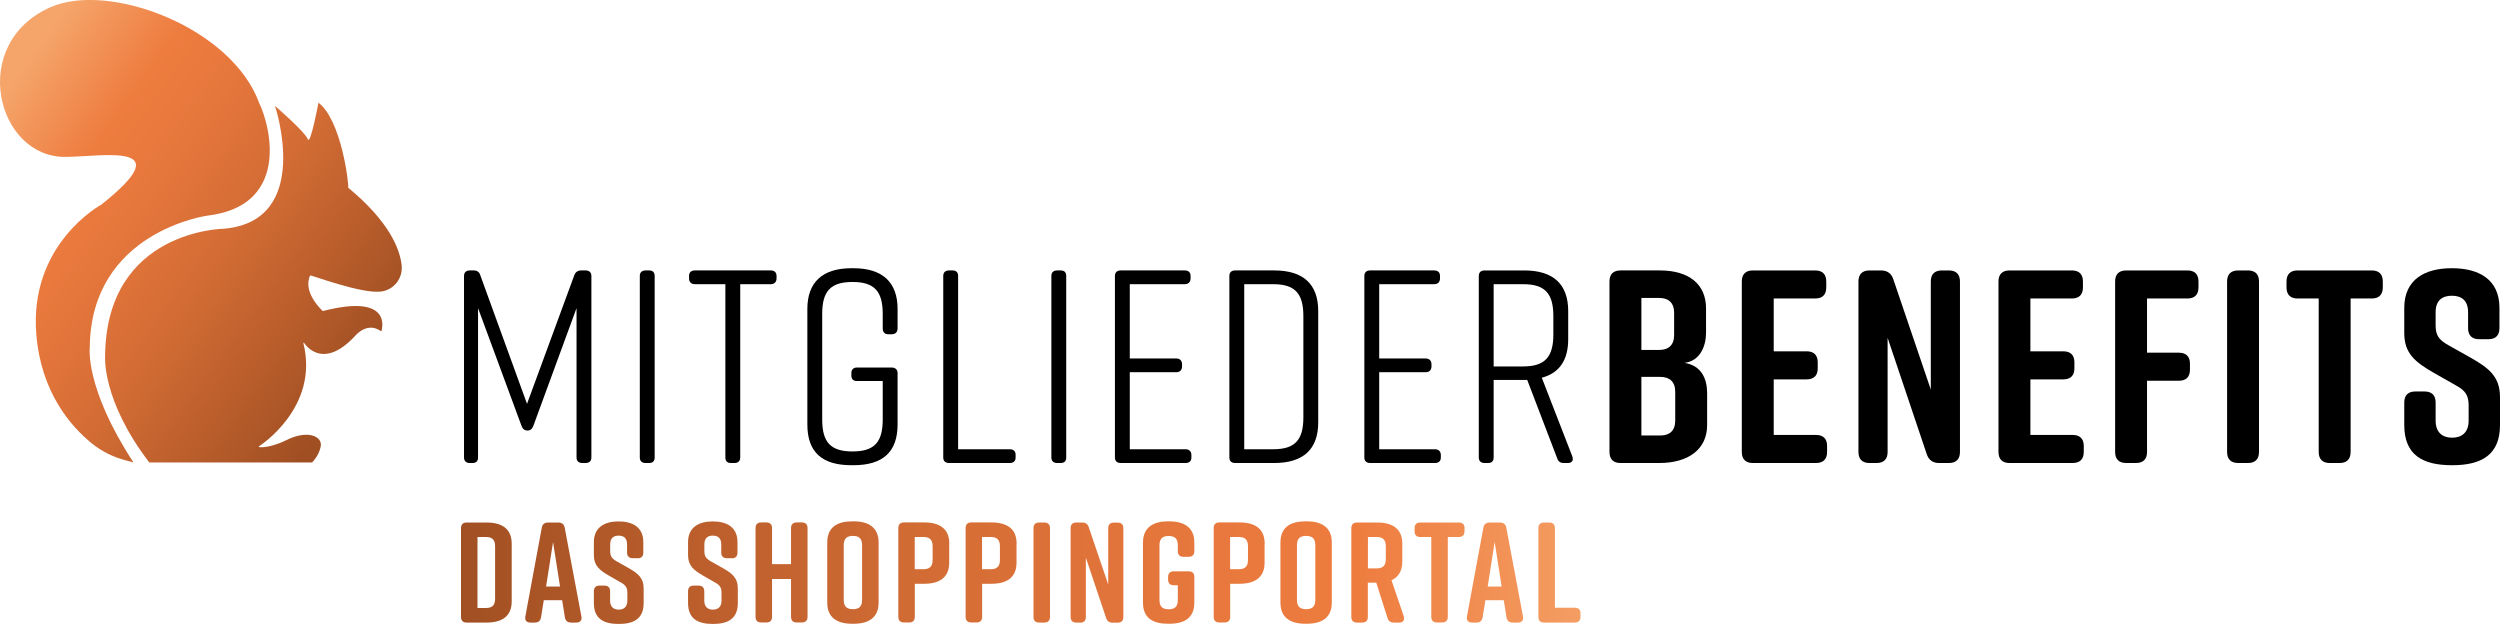
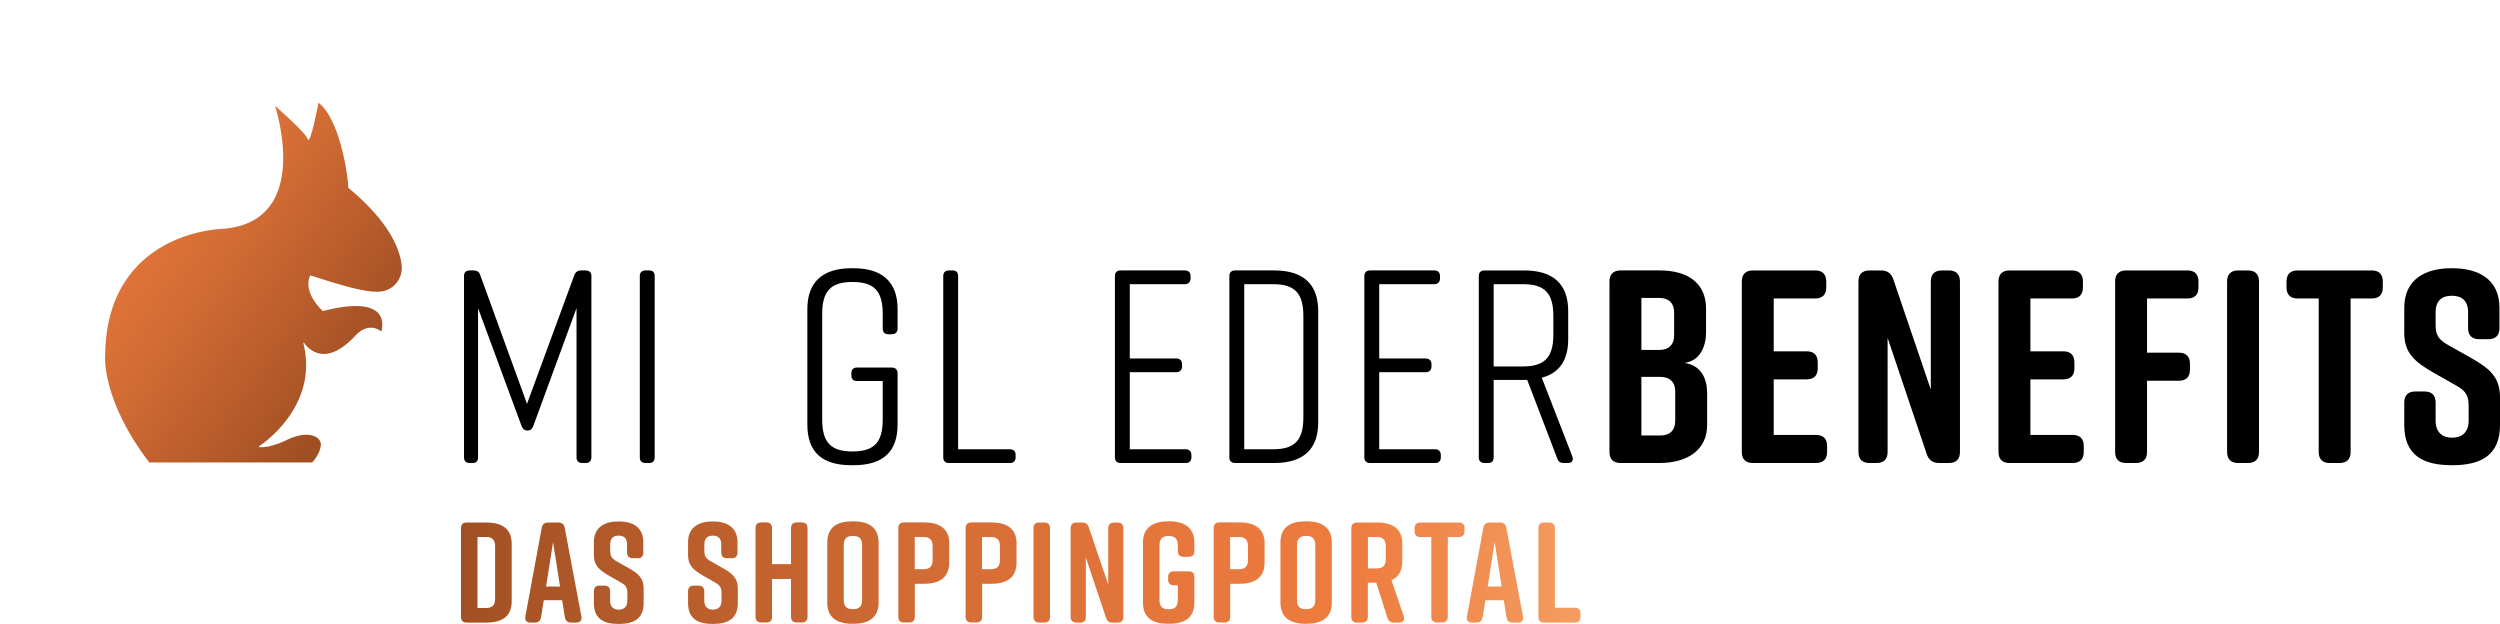
<svg xmlns="http://www.w3.org/2000/svg" xmlns:xlink="http://www.w3.org/1999/xlink" id="Ebene_1" viewBox="0 0 272.62 68.01">
  <defs>
    <style>.cls-1{fill:none;}.cls-2{fill:url(#mb-verlauf);}.cls-3{fill:url(#mb-verlauf-4);}.cls-4{fill:url(#mb-verlauf-2);}.cls-5{fill:url(#mb-verlauf-3);}.cls-6{fill:url(#mb-verlauf-5);}.cls-7{fill:url(#mb-verlauf-6);}.cls-8{fill:url(#mb-verlauf-7);}.cls-9{fill:url(#mb-verlauf-8);}.cls-10{fill:url(#mb-verlauf-9);}.cls-11{fill:url(#mb-verlauf-14);}.cls-12{fill:url(#mb-verlauf-19);}.cls-13{fill:url(#mb-verlauf-18);}.cls-14{fill:url(#mb-verlauf-13);}.cls-15{fill:url(#mb-verlauf-16);}.cls-16{fill:url(#mb-verlauf-15);}.cls-17{fill:url(#mb-verlauf-12);}.cls-18{fill:url(#mb-verlauf-11);}.cls-19{fill:url(#mb-verlauf-10);}.cls-20{fill:url(#mb-verlauf-17);}</style>
    <linearGradient id="mb-verlauf" x1="39.27" y1="40.67" x2="-.73" y2="12" gradientUnits="userSpaceOnUse">
      <stop offset="0" stop-color="#a04f23" />
      <stop offset=".12" stop-color="#b05828" />
      <stop offset=".39" stop-color="#d16b34" />
      <stop offset=".62" stop-color="#e6773c" />
      <stop offset=".77" stop-color="#ee7c3f" />
      <stop offset="1" stop-color="#f5a46a" />
    </linearGradient>
    <linearGradient id="mb-verlauf-2" x1="38.26" y1="42.09" x2="-1.74" y2="13.42" xlink:href="#mb-verlauf" />
    <linearGradient id="mb-verlauf-3" x1="49.15" y1="62.43" x2="177.32" y2="62.43" xlink:href="#mb-verlauf" />
    <linearGradient id="mb-verlauf-4" x1="49.15" y1="62.43" x2="177.32" y2="62.43" xlink:href="#mb-verlauf" />
    <linearGradient id="mb-verlauf-5" x1="49.15" y1="62.43" x2="177.32" y2="62.43" xlink:href="#mb-verlauf" />
    <linearGradient id="mb-verlauf-6" x1="49.15" y1="62.43" x2="177.32" y2="62.43" xlink:href="#mb-verlauf" />
    <linearGradient id="mb-verlauf-7" x1="49.15" y1="62.43" x2="177.32" y2="62.43" xlink:href="#mb-verlauf" />
    <linearGradient id="mb-verlauf-8" x1="49.15" y1="62.43" x2="177.32" y2="62.43" xlink:href="#mb-verlauf" />
    <linearGradient id="mb-verlauf-9" x1="49.15" y1="62.43" x2="177.32" y2="62.43" xlink:href="#mb-verlauf" />
    <linearGradient id="mb-verlauf-10" x1="49.15" y1="62.43" x2="177.32" y2="62.43" xlink:href="#mb-verlauf" />
    <linearGradient id="mb-verlauf-11" x1="49.15" y1="62.43" x2="177.32" y2="62.43" xlink:href="#mb-verlauf" />
    <linearGradient id="mb-verlauf-12" x1="49.15" y1="62.43" x2="177.32" y2="62.43" xlink:href="#mb-verlauf" />
    <linearGradient id="mb-verlauf-13" x1="49.15" y1="62.43" x2="177.32" y2="62.43" xlink:href="#mb-verlauf" />
    <linearGradient id="mb-verlauf-14" x1="49.15" y1="62.43" x2="177.32" y2="62.43" xlink:href="#mb-verlauf" />
    <linearGradient id="mb-verlauf-15" x1="49.15" y1="62.43" x2="177.32" y2="62.43" xlink:href="#mb-verlauf" />
    <linearGradient id="mb-verlauf-16" x1="49.15" y1="62.43" x2="177.32" y2="62.43" xlink:href="#mb-verlauf" />
    <linearGradient id="mb-verlauf-17" x1="49.15" y1="62.43" x2="177.32" y2="62.43" xlink:href="#mb-verlauf" />
    <linearGradient id="mb-verlauf-18" x1="49.15" y1="62.43" x2="177.32" y2="62.43" xlink:href="#mb-verlauf" />
    <linearGradient id="mb-verlauf-19" x1="49.15" y1="62.43" x2="177.32" y2="62.43" xlink:href="#mb-verlauf" />
  </defs>
  <path d="m58.16,46.44c-.12.33-.33.51-.63.51-.33,0-.54-.18-.66-.51l-4.74-12.84v16.29c0,.39-.21.6-.6.6h-.3c-.39,0-.63-.21-.63-.6v-19.8c0-.39.24-.6.63-.6h.45c.33,0,.6.18.69.51l5.1,14.04,5.16-14.04c.12-.33.39-.51.72-.51h.51c.39,0,.63.21.63.6v19.8c0,.39-.24.6-.63.6h-.36c-.39,0-.63-.21-.63-.6v-16.29l-4.71,12.84Z" />
  <path d="m70.79,50.49h-.39c-.39,0-.63-.21-.63-.6v-19.8c0-.39.24-.6.63-.6h.39c.39,0,.6.21.6.6v19.8c0,.39-.21.6-.6.6Z" />
-   <path d="m84.68,30.09v.27c0,.39-.24.63-.63.63h-3.33v18.9c0,.39-.24.6-.63.6h-.39c-.39,0-.6-.21-.6-.6v-18.9h-3.33c-.39,0-.63-.24-.63-.63v-.27c0-.39.24-.6.63-.6h8.28c.39,0,.63.21.63.6Z" />
  <path d="m97.88,40.68v5.61c0,3-1.62,4.44-4.8,4.44h-.24c-3.18,0-4.8-1.41-4.8-4.44v-12.6c0-2.88,1.62-4.44,4.8-4.44h.24c3.18,0,4.8,1.56,4.8,4.44v2.13c0,.39-.24.63-.63.63h-.39c-.39,0-.6-.24-.6-.63v-1.59c0-2.49-.93-3.48-3.3-3.48s-3.3.99-3.3,3.48v11.52c0,2.49.93,3.48,3.3,3.48s3.3-.99,3.3-3.48v-4.2h-2.82c-.39,0-.6-.21-.6-.6v-.27c0-.36.21-.6.6-.6h3.81c.39,0,.63.24.63.6Z" />
  <path d="m110.75,49.59v.3c0,.39-.24.6-.63.6h-6.63c-.39,0-.63-.21-.63-.6v-19.8c0-.39.24-.6.63-.6h.39c.39,0,.6.21.6.6v18.9h5.64c.39,0,.63.21.63.6Z" />
-   <path d="m115.67,50.49h-.39c-.39,0-.63-.21-.63-.6v-19.8c0-.39.24-.6.63-.6h.39c.39,0,.6.21.6.6v19.8c0,.39-.21.6-.6.6Z" />
  <path d="m129.29,50.49h-7.08c-.39,0-.63-.21-.63-.6v-19.8c0-.39.24-.6.63-.6h6.99c.39,0,.63.21.63.6v.27c0,.39-.24.63-.63.63h-6v8.1h5.07c.39,0,.63.24.63.63v.24c0,.39-.24.63-.63.63h-5.07v8.4h6.09c.39,0,.63.24.63.63v.27c0,.39-.24.6-.63.6Z" />
  <path d="m143.75,33.93v12.12c0,2.94-1.62,4.44-4.8,4.44h-4.26c-.39,0-.63-.21-.63-.6v-19.8c0-.39.24-.6.63-.6h4.26c3.18,0,4.8,1.5,4.8,4.44Zm-4.92-2.94h-3.15v18h3.15c2.37,0,3.3-.99,3.3-3.48v-11.04c0-2.49-.93-3.48-3.3-3.48Z" />
  <path d="m156.49,50.49h-7.08c-.39,0-.63-.21-.63-.6v-19.8c0-.39.24-.6.63-.6h6.99c.39,0,.63.21.63.6v.27c0,.39-.24.63-.63.63h-6v8.1h5.07c.39,0,.63.24.63.63v.24c0,.39-.24.63-.63.63h-5.07v8.4h6.09c.39,0,.63.24.63.63v.27c0,.39-.24.6-.63.6Z" />
  <path d="m170.98,50.49h-.48c-.33,0-.57-.15-.69-.51l-3.27-8.55h-3.66v8.46c0,.39-.21.6-.6.6h-.39c-.39,0-.63-.21-.63-.6v-19.8c0-.39.24-.6.63-.6h4.32c3.18,0,4.8,1.5,4.8,4.44v3.06c0,2.28-.96,3.69-2.88,4.2l3.33,8.58c.15.42-.03.72-.48.72Zm-1.59-14.01v-2.01c0-2.49-.93-3.48-3.3-3.48h-3.21v8.97h3.21c2.37,0,3.3-1.02,3.3-3.48Z" />
  <path d="m183.7,39.57c1.83.3,2.46,1.71,2.46,3.33v3.45c0,2.64-2.04,4.14-5.22,4.14h-4.23c-.78,0-1.2-.42-1.2-1.2v-18.6c0-.78.42-1.2,1.2-1.2h4.29c3.18,0,5.04,1.5,5.04,4.14v2.64c0,1.5-.66,3.09-2.34,3.3Zm-4.71-1.41h1.95c.99,0,1.62-.51,1.62-1.62v-2.43c0-1.11-.63-1.62-1.62-1.62h-1.95v5.67Zm2.07,2.94h-2.07v6.39h2.07c.99,0,1.62-.51,1.62-1.62v-3.15c0-1.11-.63-1.62-1.62-1.62Z" />
  <path d="m198.04,50.49h-6.9c-.78,0-1.2-.42-1.2-1.2v-18.6c0-.78.42-1.2,1.2-1.2h6.81c.78,0,1.2.42,1.2,1.2v.66c0,.78-.42,1.2-1.2,1.2h-4.53v5.76h3.6c.78,0,1.2.42,1.2,1.2v.66c0,.78-.42,1.2-1.2,1.2h-3.6v6.06h4.62c.78,0,1.2.42,1.2,1.2v.66c0,.78-.42,1.2-1.2,1.2Z" />
  <path d="m204.64,50.49h-.78c-.78,0-1.2-.42-1.2-1.2v-18.6c0-.78.42-1.2,1.2-1.2h1.26c.69,0,1.14.33,1.35.99l4.08,12v-11.79c0-.78.42-1.2,1.2-1.2h.78c.78,0,1.2.42,1.2,1.2v18.6c0,.78-.42,1.2-1.2,1.2h-1.08c-.69,0-1.14-.33-1.35-.99l-4.26-12.66v12.45c0,.78-.42,1.2-1.2,1.2Z" />
  <path d="m226.03,50.49h-6.9c-.78,0-1.2-.42-1.2-1.2v-18.6c0-.78.42-1.2,1.2-1.2h6.81c.78,0,1.2.42,1.2,1.2v.66c0,.78-.42,1.2-1.2,1.2h-4.53v5.76h3.6c.78,0,1.2.42,1.2,1.2v.66c0,.78-.42,1.2-1.2,1.2h-3.6v6.06h4.62c.78,0,1.2.42,1.2,1.2v.66c0,.78-.42,1.2-1.2,1.2Z" />
  <path d="m230.65,49.29v-18.6c0-.78.42-1.2,1.2-1.2h6.69c.78,0,1.2.42,1.2,1.2v.66c0,.78-.42,1.2-1.2,1.2h-4.41v5.91h3.48c.78,0,1.2.42,1.2,1.2v.66c0,.78-.42,1.2-1.2,1.2h-3.48v7.77c0,.78-.42,1.2-1.2,1.2h-1.08c-.78,0-1.2-.42-1.2-1.2Z" />
  <path d="m245.14,50.49h-1.08c-.78,0-1.2-.42-1.2-1.2v-18.6c0-.78.42-1.2,1.2-1.2h1.08c.78,0,1.2.42,1.2,1.2v18.6c0,.78-.42,1.2-1.2,1.2Z" />
  <path d="m259.84,30.69v.66c0,.78-.42,1.2-1.2,1.2h-2.31v16.74c0,.78-.42,1.2-1.2,1.2h-1.08c-.78,0-1.2-.42-1.2-1.2v-16.74h-2.31c-.78,0-1.2-.42-1.2-1.2v-.66c0-.78.42-1.2,1.2-1.2h8.1c.78,0,1.2.42,1.2,1.2Z" />
  <path d="m271.36,36.99h-1.02c-.78,0-1.2-.42-1.2-1.2v-1.74c0-1.32-.75-1.8-1.77-1.8s-1.77.48-1.77,1.8v1.44c0,1.08.36,1.56,1.35,2.13l2.46,1.38c2.01,1.14,3.21,2.07,3.21,4.32v3.03c0,3.24-2.01,4.38-5.19,4.38h-.06c-3.18,0-5.19-1.11-5.19-4.38v-2.46c0-.78.42-1.2,1.2-1.2h1.02c.78,0,1.2.42,1.2,1.2v1.98c0,1.29.75,1.86,1.8,1.86s1.8-.57,1.8-1.86v-1.65c0-1.08-.33-1.62-1.38-2.19l-2.43-1.38c-2.04-1.17-3.21-2.13-3.21-4.32v-2.76c0-3.12,2.28-4.32,5.16-4.32h.06c2.88,0,5.16,1.2,5.16,4.32v2.22c0,.78-.42,1.2-1.2,1.2Z" />
  <path class="cls-2" d="m29.98,11.52s4.21,12.54-5.53,13.42c0,0-12.89.1-12.99,13.92,0,0-.37,4.8,4.82,11.57,1.56,0,17.75,0,17.75,0,0,0,.77-.73.95-1.78s-1.42-1.85-3.82-.62c0,0-1.7.85-2.92.73,0,0,0-.06,0-.09,0,0,6.62-4.18,4.84-11.26,0-.01.04-.04.06-.05,0,0,1.94,3.26,5.65-.8,0,0,1.29-1.54,2.79-.42,0,0,1.5-4.25-6.38-2.22,0,0-2.25-2-1.38-3.88.04-.09,5.62,2.04,7.75,1.75,1.41-.19,2.38-1.46,2.23-2.87-.21-1.82-1.38-4.78-5.83-8.45.09-.39-.74-7.37-3.24-9.27,0,0-.89,4.75-1.17,3.97s-3.6-3.65-3.6-3.65Z" />
-   <path class="cls-4" d="m14.55,50.42c-5.33-8.15-4.76-12.55-4.76-12.55.12-12.62,12.8-14.35,12.8-14.35,8.89-1.04,7.03-9.44,5.69-12.25C25.27,2.96,11.89-2.02,5.52.78-3.5,4.75-.39,17.19,7.15,17.11c4.2-.04,12.57-1.67,3.89,5.21,0,0-7.89,4.25-7.08,14.15.52,6.33,3.77,10.03,6.05,11.88,1.11.9,2.41,1.53,3.8,1.88l.78.2s-.03,0-.04,0Z" />
  <path class="cls-5" d="m55.8,59.28v6.3c0,1.65-1.09,2.31-2.74,2.31h-2.17c-.41,0-.62-.22-.62-.62v-9.67c0-.41.22-.62.62-.62h2.17c1.65,0,2.74.66,2.74,2.31Zm-2.81-.72h-.92v7.74h.92c.59,0,1-.22,1-1v-5.74c0-.78-.41-1-1-1Z" />
  <path class="cls-3" d="m62.85,67.89h-.58c-.37,0-.61-.19-.67-.58l-.3-1.86h-2l-.3,1.86c-.06.39-.3.58-.67.58h-.48c-.42,0-.64-.23-.56-.67l1.79-9.68c.06-.37.31-.56.69-.56h1.12c.37,0,.62.19.69.56l1.82,9.68c.08.44-.14.67-.56.67Zm-1.78-3.93l-.76-4.85-.76,4.85h1.53Z" />
  <path class="cls-6" d="m69.53,60.87h-.53c-.41,0-.62-.22-.62-.62v-.9c0-.69-.39-.94-.92-.94s-.92.25-.92.94v.75c0,.56.19.81.7,1.11l1.28.72c1.04.59,1.67,1.08,1.67,2.25v1.58c0,1.68-1.04,2.28-2.7,2.28h-.03c-1.65,0-2.7-.58-2.7-2.28v-1.28c0-.41.22-.62.62-.62h.53c.41,0,.62.22.62.62v1.03c0,.67.39.97.94.97s.94-.3.94-.97v-.86c0-.56-.17-.84-.72-1.14l-1.26-.72c-1.06-.61-1.67-1.11-1.67-2.25v-1.43c0-1.62,1.19-2.25,2.68-2.25h.03c1.5,0,2.68.62,2.68,2.25v1.15c0,.41-.22.62-.62.62Z" />
  <path class="cls-7" d="m79.8,60.87h-.53c-.41,0-.62-.22-.62-.62v-.9c0-.69-.39-.94-.92-.94s-.92.25-.92.94v.75c0,.56.19.81.7,1.11l1.28.72c1.04.59,1.67,1.08,1.67,2.25v1.58c0,1.68-1.04,2.28-2.7,2.28h-.03c-1.65,0-2.7-.58-2.7-2.28v-1.28c0-.41.22-.62.62-.62h.53c.41,0,.62.22.62.62v1.03c0,.67.39.97.94.97s.94-.3.94-.97v-.86c0-.56-.17-.84-.72-1.14l-1.26-.72c-1.06-.61-1.67-1.11-1.67-2.25v-1.43c0-1.62,1.19-2.25,2.68-2.25h.03c1.5,0,2.68.62,2.68,2.25v1.15c0,.41-.22.62-.62.62Z" />
  <path class="cls-8" d="m83.01,56.97h.56c.41,0,.62.22.62.62v3.93h2.07v-3.93c0-.41.22-.62.62-.62h.56c.41,0,.62.22.62.62v9.67c0,.41-.22.62-.62.62h-.56c-.41,0-.62-.22-.62-.62v-4.12h-2.07v4.12c0,.41-.22.62-.62.62h-.56c-.41,0-.62-.22-.62-.62v-9.67c0-.41.22-.62.62-.62Z" />
  <path class="cls-9" d="m92.95,56.85h.12c1.65,0,2.74.66,2.74,2.31v6.55c0,1.65-1.09,2.31-2.74,2.31h-.12c-1.65,0-2.74-.65-2.74-2.31v-6.55c0-1.67,1.09-2.31,2.74-2.31Zm.06,9.58c.59,0,1-.22,1-1v-5.99c0-.78-.41-1-1-1s-1,.22-1,1v5.99c0,.78.41,1,1,1Z" />
  <path class="cls-10" d="m103.51,59.28v2.07c0,1.65-1.09,2.31-2.74,2.31h-1.01v3.6c0,.41-.22.62-.62.62h-.56c-.41,0-.62-.22-.62-.62v-9.67c0-.41.22-.62.62-.62h2.2c1.65,0,2.74.66,2.74,2.31Zm-1.81.28c0-.78-.41-1-1-1h-.95v3.51h.95c.59,0,1-.22,1-1v-1.51Z" />
  <path class="cls-19" d="m110.85,59.28v2.07c0,1.65-1.09,2.31-2.74,2.31h-1.01v3.6c0,.41-.22.62-.62.62h-.56c-.41,0-.62-.22-.62-.62v-9.67c0-.41.22-.62.62-.62h2.2c1.65,0,2.74.66,2.74,2.31Zm-1.81.28c0-.78-.41-1-1-1h-.95v3.51h.95c.59,0,1-.22,1-1v-1.51Z" />
  <path class="cls-18" d="m113.88,67.89h-.56c-.41,0-.62-.22-.62-.62v-9.67c0-.41.22-.62.62-.62h.56c.41,0,.62.22.62.62v9.67c0,.41-.22.62-.62.62Z" />
  <path class="cls-17" d="m117.78,67.89h-.41c-.41,0-.62-.22-.62-.62v-9.67c0-.41.22-.62.62-.62h.66c.36,0,.59.17.7.52l2.12,6.24v-6.13c0-.41.22-.62.62-.62h.41c.41,0,.62.22.62.62v9.67c0,.41-.22.62-.62.62h-.56c-.36,0-.59-.17-.7-.51l-2.21-6.58v6.47c0,.41-.22.62-.62.62Z" />
  <path class="cls-14" d="m130.24,62.9v2.81c0,1.68-1.09,2.31-2.74,2.31h-.12c-1.65,0-2.74-.61-2.74-2.31v-6.55c0-1.62,1.09-2.31,2.74-2.31h.12c1.65,0,2.74.69,2.74,2.31v.94c0,.41-.22.62-.62.62h-.56c-.41,0-.62-.22-.62-.62v-.65c0-.78-.41-1-1-1s-1,.22-1,1v5.99c0,.78.41,1,1,1s1-.22,1-1v-1.62h-.44c-.41,0-.62-.22-.62-.62v-.28c0-.4.22-.62.62-.62h1.62c.41,0,.62.22.62.62Z" />
  <path class="cls-11" d="m137.9,59.28v2.07c0,1.65-1.09,2.31-2.74,2.31h-1.01v3.6c0,.41-.22.62-.62.62h-.56c-.41,0-.62-.22-.62-.62v-9.67c0-.41.22-.62.62-.62h2.2c1.65,0,2.74.66,2.74,2.31Zm-1.81.28c0-.78-.41-1-1-1h-.95v3.51h.95c.59,0,1-.22,1-1v-1.51Z" />
  <path class="cls-16" d="m142.37,56.85h.12c1.65,0,2.74.66,2.74,2.31v6.55c0,1.65-1.09,2.31-2.74,2.31h-.12c-1.65,0-2.74-.65-2.74-2.31v-6.55c0-1.67,1.09-2.31,2.74-2.31Zm.06,9.58c.59,0,1-.22,1-1v-5.99c0-.78-.41-1-1-1s-1,.22-1,1v5.99c0,.78.41,1,1,1Z" />
  <path class="cls-15" d="m152.55,67.89h-.55c-.36,0-.59-.16-.7-.51l-1.22-3.84h-.92v3.73c0,.41-.22.62-.62.62h-.56c-.41,0-.62-.22-.62-.62v-9.67c0-.41.22-.62.62-.62h2.2c1.65,0,2.74.66,2.74,2.31v1.95c0,1.04-.44,1.7-1.18,2.03l1.33,3.91c.14.42-.06.72-.51.72Zm-3.38-5.91h.95c.59,0,1-.22,1-1v-1.42c0-.78-.41-1-1-1h-.95v3.42Z" />
  <path class="cls-20" d="m159.7,57.6v.34c0,.41-.22.62-.62.62h-1.2v8.7c0,.41-.22.62-.62.62h-.56c-.41,0-.62-.22-.62-.62v-8.7h-1.2c-.41,0-.62-.22-.62-.62v-.34c0-.41.22-.62.62-.62h4.21c.41,0,.62.22.62.62Z" />
  <path class="cls-13" d="m165.53,67.89h-.58c-.38,0-.61-.19-.67-.58l-.3-1.86h-2l-.3,1.86c-.06.39-.3.58-.67.58h-.48c-.42,0-.64-.23-.56-.67l1.79-9.68c.06-.37.31-.56.69-.56h1.12c.38,0,.62.19.69.56l1.82,9.68c.08.44-.14.67-.56.67Zm-1.78-3.93l-.76-4.85-.76,4.85h1.53Z" />
  <path class="cls-12" d="m172.35,66.89v.38c0,.41-.22.62-.62.62h-3.35c-.41,0-.62-.22-.62-.62v-9.67c0-.41.22-.62.62-.62h.56c.41,0,.62.22.62.62v8.67h2.17c.41,0,.62.22.62.62Z" />
  <rect class="cls-1" x="87.65" y="2.3" width="40" height="4" />
</svg>